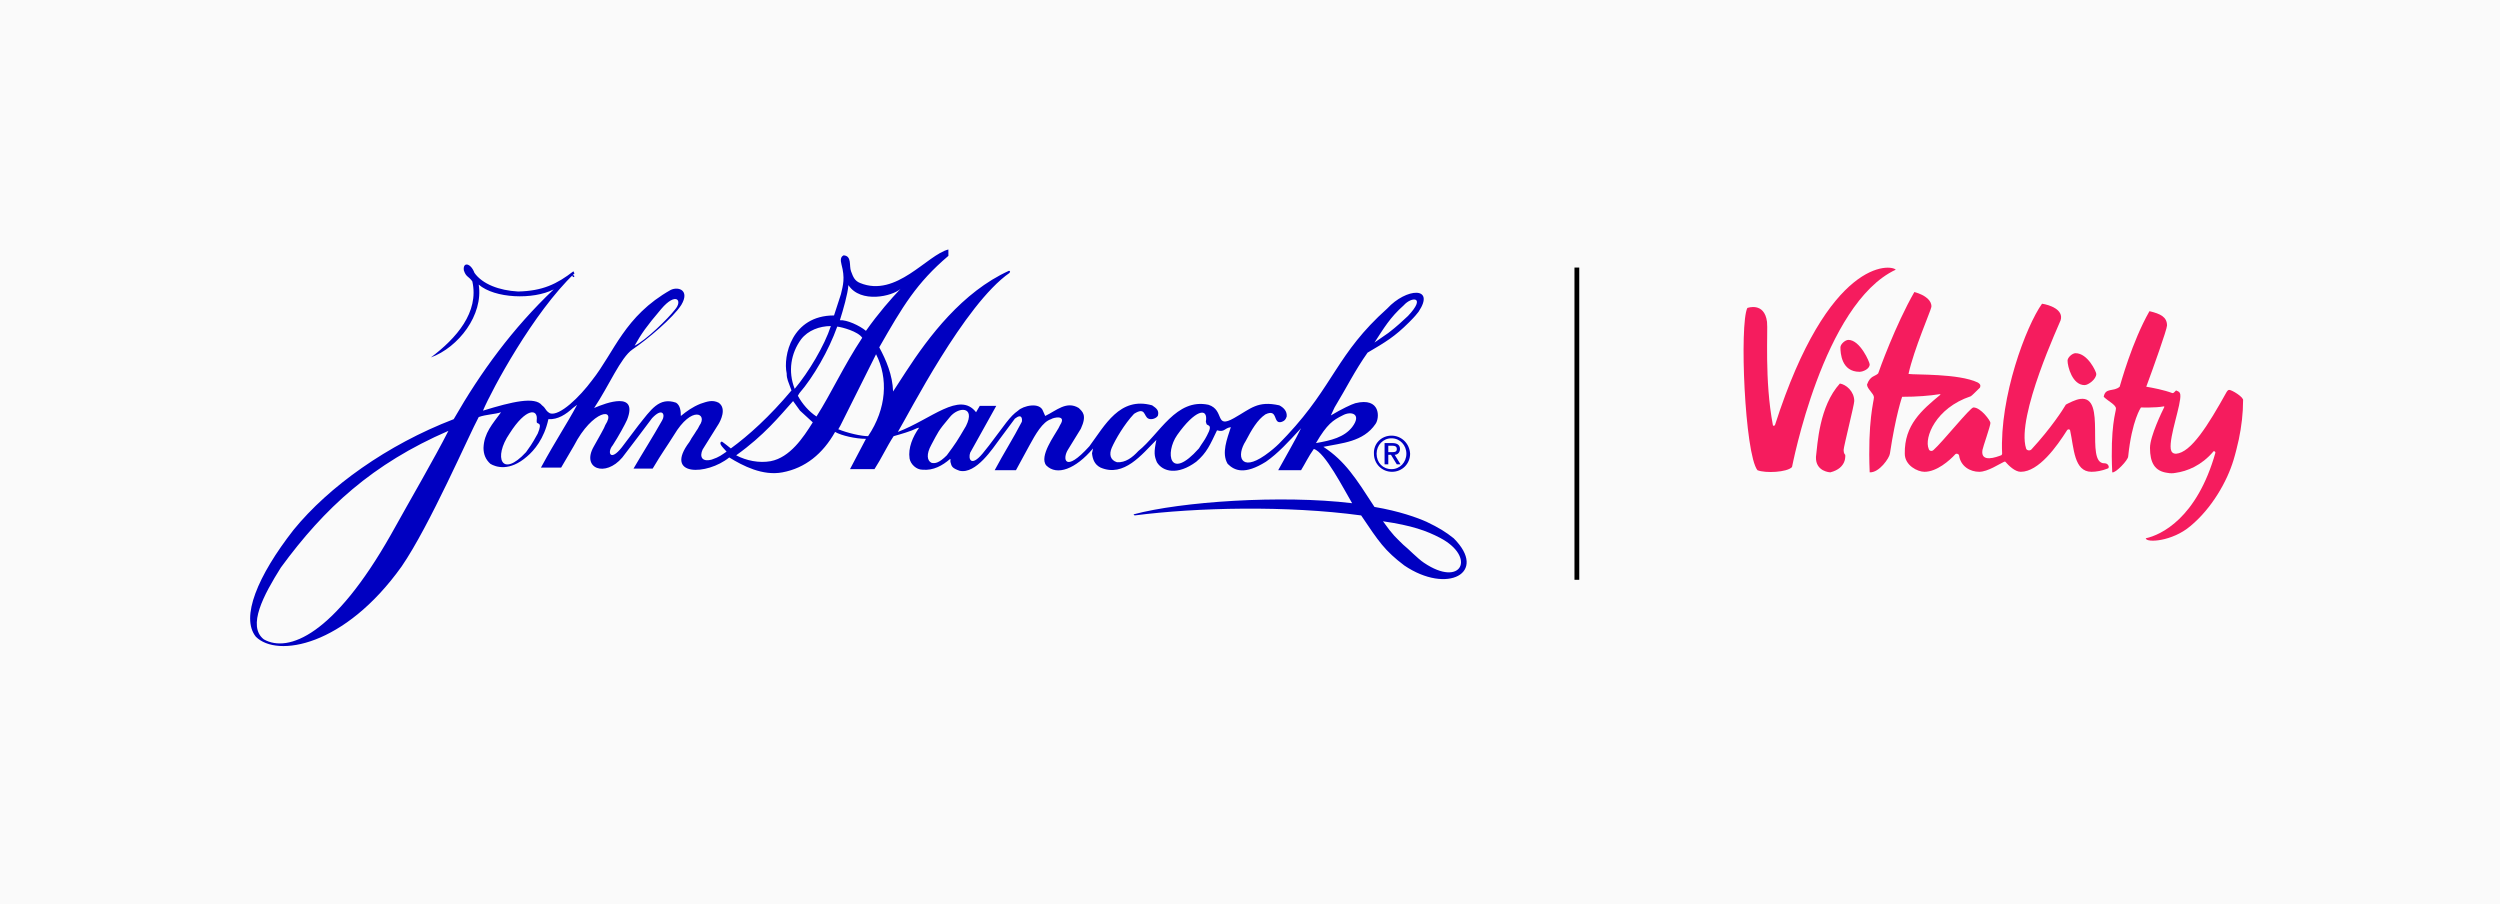
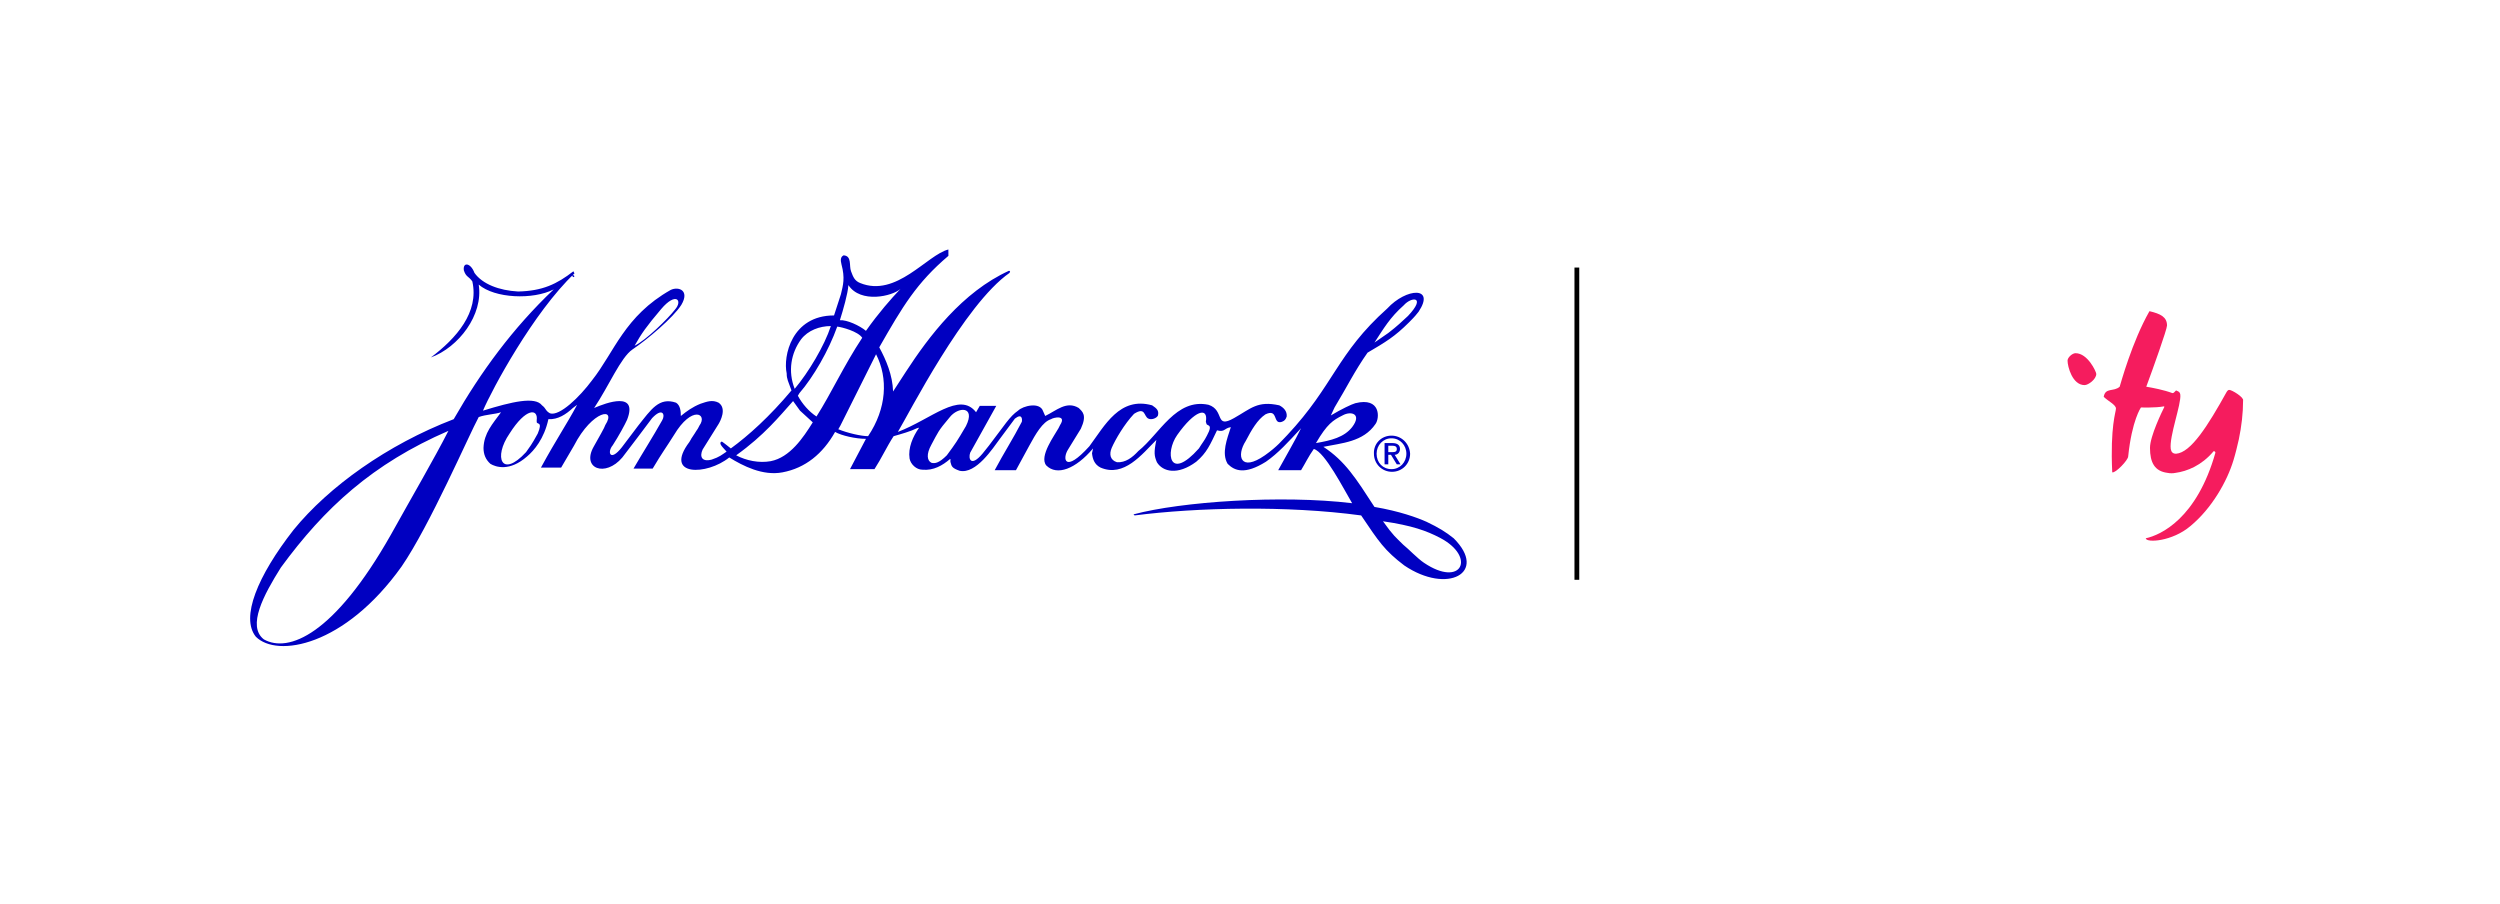
<svg xmlns="http://www.w3.org/2000/svg" version="1.1" id="Layer_2" x="0px" y="0px" viewBox="0 0 470 170" style="enable-background:new 0 0 470 170;" xml:space="preserve">
  <style type="text/css">
	.st0{fill:#FAFAFA;}
	.st1{fill:#0000C1;}
	.st2{fill:#F51C5E;}
</style>
-   <rect x="0" y="0" class="st0" width="470" height="170" />
  <g>
    <rect x="296" y="50.3" width="0.9" height="58.7" />
    <g>
      <g>
        <g>
          <path class="st1" d="M261.6,81.9c1.9,0,3.4,1.5,3.5,3.4c0,1.9-1.5,3.4-3.4,3.4c-1.9,0-3.4-1.5-3.4-3.4      C258.2,83.4,259.7,81.9,261.6,81.9z M261.6,88.2c1.6,0,2.8-1.3,2.8-2.9c0-1.6-1.2-2.9-2.8-2.9c-1.6,0-2.8,1.3-2.8,2.9      C258.8,87,260,88.2,261.6,88.2z M260.3,83.3l1.5,0c0.9,0,1.4,0.4,1.4,1.1c0,0.6-0.4,1.1-1,1.1l1.1,1.8l-0.7,0l-1.1-1.8l-0.5,0      l0,1.8h-0.7L260.3,83.3z M261,85l0.8,0c0.5,0,0.8-0.1,0.8-0.6c0-0.5-0.4-0.6-0.8-0.6H261L261,85z" />
          <path class="st1" d="M178.3,48.1c-6,5.1-8.6,9.5-13,17.2c1.3,2.4,2.5,5.2,2.6,8.3l2.4-3.7c4.3-6.6,10.6-15,19.4-19      c0,0,0.2,0.1,0.2,0.1l-0.1,0.3c-8.5,5.9-19,26.6-21,29.9c6.3-2.4,11.6-7.7,14.7-3.7l0.7-1.2c0.4,0,2.6,0,3.1,0l-4.9,8.8      c-0.4,1.1,0.1,2.8,2.3,0.2l1.2-1.5c3-3.9,3.9-5.5,5.5-6.6c0.9-0.9,4.1-1.7,4.7,0.1l0.4,0.9c2.1-1,4-2.9,6.3-1.5      c0.7,0.7,1.6,1.3,0.4,3.9c-1.3,2.1-1.1,1.8-2.4,3.9c-1.1,1.7-0.7,4.6,4-0.6c2.9-3.9,5.7-9.4,11.8-7.7c0.9,0.6,1.3,1,1.1,1.9      c-0.2,0.5-1.2,0.9-1.8,0.6c-0.9-0.4-0.5-2.3-2.7-0.9c-1.8,1.9-3.5,4.8-4.2,6.4c-0.5,1.2-0.3,2.3,1,2.7c1.6,0.1,2.9-0.9,4-2.1      c4-3.2,7.1-10,13.2-8.7c3.1,1,1.1,4.6,4.8,2.5c3.2-1.8,4.4-3.3,8.5-2.4c0.8,0.4,1.5,1.1,1.4,2.1c-0.2,0.6-0.4,0.8-0.9,1      c-1.8,0.6-0.6-2.6-3.1-1.4c-1.5,1-2.6,2.9-3.7,5c-1.8,2.8-1,5.9,3.6,2.7c2.4-1.7,3.2-2.8,4.2-3.8c8.8-9.4,9.3-15.3,18.8-23.8      c3.6-3.9,9.1-4.2,5.9,0.6c-0.5,0.6-0.5,0.7-1.8,2c-2.7,2.7-4.4,3.7-7.8,5.7c-2.4,3.4-3.9,6.5-6.2,10.3l-0.7,1.5      c2-1.2,3.9-2.1,4.6-2.3c4.8-1.2,4.6,2.8,3.8,3.9c-2.3,3.4-6.4,3.6-9.8,4.3c4.1,2.7,6.1,5.9,9.6,11.3c4.7,0.8,8,2,9.8,2.8      c2.3,1.1,3.6,1.9,5.1,3.1c6.5,6.5-1.2,10.6-9.3,5.1c-3.7-2.8-4.8-4.5-8.1-9.4c-14-1.9-30.9-1.5-42.6,0l-0.2-0.2      c8.9-2.4,27.8-3.7,41.1-2.1c-1.6-2.7-5.1-9.6-7.2-10.2c-1,1.4-1.6,2.7-2.4,4c0,0-4.3,0-4.3,0c1.3-2.4,3.2-5.6,4.3-7.9      c-2.4,2.6-4.3,4.7-6.6,6.3c-4,2.5-5.9,1.7-7.2,0.4c-1.2-2-0.1-4.7,0.6-6.9c-1.3,0.2-1.1,1-2.6,0.6c-1.3,2.7-1.9,4.2-3.9,5.9      c-3.5,2.6-6.3,1.9-7.4,0.1c-0.5-1.2-0.6-1.8-0.1-4.2c-2.7,2.7-6.1,7.1-10.5,5.2c-1.2-0.6-1.5-1.7-1.6-2.7c0,0,0.1-0.5,0.2-0.9      c-3.3,3.9-6.8,5.2-8.8,3.2c-1.4-1.7,1.6-5.7,2.3-7l0.3-0.6c1.3-2-1.3-1.4-1.7-1.1c-1.6,0.5-2.9,2.8-4.1,5l-2.5,4.6l-4,0      c1.7-3.2,3.5-6,5.1-9.1c0.1-0.4,0.1-1.7-1.3-0.6c-0.6,0.8-1.4,1.9-2.9,3.9c-1.2,1.6-4.4,6.6-7.5,5.9c-1.4-0.5-1.5-0.8-1.7-1.6      c-0.1-0.2,0.1-0.7-0.1-0.6c-1.4,1.2-3.1,2.2-5.2,2c-1.1,0-2.2-1-2.4-2.1c-0.3-2,0.6-4.1,1.8-5.8l-0.4,0.1      c-1.2,0.6-3,1.1-4.4,1.5c-1.3,2-2.3,4.2-3.6,6.2c0,0-4.5,0-4.6,0l3-5.7c-1.9,0-4.6-0.6-5.8-1.3c-2.3,4.1-5.6,6.8-9.9,7.6      c-3.7,0.7-7.4-1.2-10-2.8c-4.2,3.4-12.4,3.6-7.5-2.9c0.8-1.3-0.2,0.2,1-1.6c0.6-1,0.4-0.5,0.9-1.5c1.6-2.2-1.4-3.9-4.8,1.8      c-1.5,2.4-2.1,3.1-4,6.3l-3.6,0c1.8-3.1,3.6-5.9,5.4-9.1c0.6-1,0.1-2.5-1.9-0.4l-0.3,0.4c-1.1,1.5-3.7,4.9-5.3,7      c-3.2,3.8-7.7,2.1-5.4-2c1-1.8,1-1.8,1.4-2.5c0.5-0.9,0.7-1.3,0.8-1.6c2.2-3.4-2.4-2.9-5.9,3.9l-2.4,4.1c0,0-3.8,0-3.8,0      c3-5.5,4.7-7.9,6.8-11.8l-0.8,0.6c-1.3,1.2-2.8,2.2-4.6,2.1c-0.8,3.7-2.7,5.9-4,7c-3.3,2.9-5.9,2-6.9,1.4      c-0.9-0.8-1.3-1.8-1.3-3c0.1-2.8,1.7-4.5,3.3-6.7c-1.2,0.4-2.8,0.4-4.2,0.9c-1.8,3.3-9.2,20.4-14.5,28.1      c-10.7,15-23.4,17.2-27.4,13.2c-2.9-3.6,0.3-11.4,7.1-20.1c6.6-8.1,17.6-16,30.1-20.8c5.1-8.9,11.1-17.1,18.8-24.4      c-3.9,2-11.1,1.7-14.1-0.9c0.9,5.7-3.8,11.8-9,13.7c4.8-3.6,9.1-8.5,7.8-14.3c-0.7-1-1.2-0.8-1.6-2.1c-0.2-1.6,1.3-1.4,2,0.5      c1.5,2.1,4.6,3.3,8.2,3.5c4.6-0.1,7.3-1.4,10.4-3.8l0.2,0.4c-7.7,7.3-15.5,21.8-17.2,25.8c5.5-1.7,9.8-2.7,11.1-1      c0.8,0.6,0.6,1,1.5,1.5c1.8,0.6,5.6-3.1,7.9-6.2c4.2-5.3,6.1-12.1,14.8-17c1.5-0.7,3.6,0.1,2,2.8c-1.5,2.4-6.5,6.6-9.2,8.4      c-2.2,1.5-4.4,6.8-7.2,11c2.3-1,8.3-3.2,6.2,2.2c-0.4,0.9-1.6,3.1-2.7,4.8c-1.1,1.3-0.5,3.2,1.7,0.4c0.5-0.6,2.3-3.1,3.1-4.1      c2.4-3,3.9-5.4,7.1-4.3c0.8,0.5,0.9,1.6,0.9,2.5c1.1-0.9,2.2-1.7,3.7-2.3c1.2-0.4,2.2-0.8,3.4-0.2c1.6,1.1,0.3,3.5,0,4l-3,4.8      c-0.6,1.3-0.2,2.4,1.7,1.9c1.5-0.5,1.9-0.9,2.8-1.5c-0.8-0.9-1.6-1.6-0.9-1.9c0.2,0.1,1.7,1.3,1.7,1.3c3.3-2.4,7.3-6,11.4-10.9      c-0.6-1.7-0.9-2.1-0.9-3.2c-0.7-3.2,0.9-10.9,8.9-10.9c0,0,1.2-3.7,1.3-4c0.4-1.7,0.8-3,0.1-5.6c-0.2-0.8-0.2-1.4,0.4-1.7      c1.6,0.1,1,2,1.4,3c0.4,1.1,0.7,1.8,1.7,2.2c6.8,2.8,12.6-5.3,16.6-6.3L178.3,48.1z M124.3,58.1c-2.8,3.3-3.7,4.6-5,6.9      c2.1-1,6.3-5.1,7.6-6.8C128.4,56.5,127.1,54.8,124.3,58.1z M263.9,57.4c-2.6,2.3-3.8,4.4-5.5,7l2.6-1.8c1.7-1.3,2.5-2.1,3.7-3.2      C268.2,55.7,265.4,55.7,263.9,57.4z M150.6,63.8c-1.9,2.6-2.5,6-1.2,9.3c2.6-3.1,5.6-8.1,6.8-11.8      C154.1,61.3,151.9,62.1,150.6,63.8z M157.4,61.4c-1.6,4.5-4.5,9.5-7.1,12.5l-0.3,0.5c0.8,1.5,2.1,3,3.5,3.9      c2.8-4.4,5.1-9.5,8.6-14.8C161.3,62.3,158.3,61.5,157.4,61.4z M164.7,66.6L158,80l-0.4,0.7c1.7,0.7,4.3,1.3,5.6,1.3      C166.7,76.8,167,71.1,164.7,66.6z M150.4,77.2l-1.3-1.8c-2.6,2.9-5.4,6.4-10.7,10.2c1.9,1,4.3,1.5,6.5,1.1      c3.6-0.7,6.1-4.4,7.9-7.3L150.4,77.2z M178.5,78.5c-2.2,2.6-2.1,2.7-3.4,5.1c-1,1.8-0.8,3,0,3.4c0.7,0.2,1.5,0,2.9-1.4      c1.7-2.3,1.9-2.6,3.6-5.5C183.5,76.3,180.1,76.4,178.5,78.5z M226.7,79.3c0.5-2.9-2.1-2.2-5.4,2.5c-2.3,3.3-1.5,8.8,4.1,2.5      c0.6-1,1-1.4,1.5-2.4c1.3-2.4-0.1-1.7-0.1-2.3L226.7,79.3z M252.4,78.1c-1.8,0.9-2.9,1.6-5,5.2c2.9-0.5,5.3-1.1,6.8-3      C256.1,77.8,254,77.2,252.4,78.1z M84.3,81C70,87.2,61,95.5,52.8,106.7c-3.2,5.1-6.4,11-3.2,13.5c4.6,2.6,13.2-0.8,23.9-19.7      C77.5,93.3,81.6,86.3,84.3,81L84.3,81z M260,98c2,2.8,2.4,3,3.8,4.4c1,0.8,2.7,2.6,3.9,3.4c7.1,4.8,9.9-1.1,3-4.7      C268.2,99.8,265.5,98.8,260,98z M159.5,53.6c-0.1,1.6-1,4.7-1.6,6.6c1.3-0.1,3.7,1,4.9,2c2.4-3.4,4.7-6,6.5-7.9      C167.8,55.7,161.8,57.1,159.5,53.6z M100.9,79c0.3-2.2-2-2.4-5.1,2.5C92.7,86,94.3,90,98.9,85c0.7-1,1-1.3,2.2-3.5      c1-2.4-0.2-1.6-0.2-2.2L100.9,79z M107.6,51.8c0.2-0.2,0.5,0.1,0.3,0.3C107.7,52.1,107.5,51.8,107.6,51.8z" />
        </g>
      </g>
    </g>
    <g>
-       <path class="st2" d="M348.6,75.4c0,0.7-2,8.6-2,9.2c0,0.7,0.3,0.9,0.3,0.9s0.4,2.5-2.8,3.3c0,0-2.8-0.1-2.7-2.9    c0.3-2.4,0.6-9.5,4.5-13.8C347.1,72.3,348.6,73.6,348.6,75.4" />
      <path class="st2" d="M391.9,72.4c0.7,0,2.2-1.1,2.2-2.1c0-0.4-1.6-3.9-3.9-3.9c-0.6,0-1.5,0.8-1.5,1.4    C388.7,68.9,389.6,72.4,391.9,72.4" />
-       <path class="st2" d="M351.5,68.5c0-0.4-1.8-4.6-4-4.6c-0.6,0-1.5,0.8-1.5,1.4c0,1.1,0.2,4.6,3.6,4.6    C350.2,69.9,351.5,69.4,351.5,68.5" />
-       <path class="st2" d="M356.4,50.7c-0.9-1-12.6-2.3-22.7,29.2c-0.1,0.2-0.4,0.2-0.4,0c-1.6-8.4-0.9-17.8-1.1-19.4    c-0.5-3.8-3.7-2.6-3.7-2.6c-1.5,3-0.5,27.4,1.9,30.5c1.5,0.6,5.6,0.4,6.5-0.6C336.9,87.9,342.7,57.1,356.4,50.7" />
      <path class="st2" d="M419.1,73.3c-0.3,0-0.5,0.4-0.5,0.4c-3.5,6.3-6.7,11.4-9.5,11.6c-0.6,0-0.9-0.3-1-0.9    c-0.3-2.4,2-8.4,1.8-10.2c-0.1-0.6-0.4-0.6-0.8-0.8c-0.1,0.1-0.3,0.3-0.4,0.4c-0.1,0.1-0.2,0.1-0.3,0.1c-1.6-0.6-3.7-1-4.9-1.2    c1.3-3.5,3.9-10.8,3.9-11.5c0-1.6-1.2-2.2-3.3-2.7c-3.3,5.8-5.4,13.6-5.6,14.2c-1.1,1-2.7,0.1-3,1.9c0.8,0.8,2.3,1.5,2.3,2.2    c0,0.7-1.1,3.3-0.7,12c0.6,0.2,3-2.3,3-3c0.7-6.8,2.4-9.2,2.4-9.2s2.7,0.1,4.3-0.2c0,0,0.1,0,0.1,0.1c-0.4,0.8-2.7,5.5-2.7,7.7    c0,2.8,0.9,4.4,3.3,4.7c0.5,0.1,1,0.1,1.5,0c2.2-0.3,4.9-1.4,7.1-4c0.1-0.2,0.4,0,0.4,0.2c-3.5,12.4-10.3,15.5-13.1,16.1    c0.1,0.9,5,0.6,8.4-2.3c4-3.3,6.9-8.4,8.1-12.4c0.4-1.3,0.7-2.6,1-3.9c0.5-2.4,0.8-4.9,0.8-7.3C421.9,74.7,419.6,73.3,419.1,73.3" />
-       <path class="st2" d="M395.7,87.1c0,0-0.1,0-0.1,0c-3.7,0,0.6-12.8-4.5-12.1c-0.9,0.1-2.2,0.8-2.6,1c-0.1,0.1-0.2,0.1-0.2,0.2    c-0.4,0.7-2.7,4.3-6.4,8.3c-0.3,0.3-0.9,0.2-1-0.2c-1.9-6,6.4-23.7,6.5-24.1c0.6-2-2.1-2.9-3.5-3.1c-3,4.2-8,17.5-7.5,28.2    c0,0.1-0.1,0.3-0.2,0.3c-0.8,0.3-3.9,1.5-3.5-1c0.1-0.6,1.5-4.5,1.5-5.1c0-0.4-1.8-2.9-3.2-2.9c-0.6,0-5.8,6.5-7.5,8    c-0.3,0.3-0.8,0.2-0.9-0.2c-0.9-2.1,1.3-7.7,7.9-9.9c0.1,0,1.4-1.3,1.7-1.6c0.1-0.1,0.1-0.3,0.1-0.5c-0.1-0.3-0.5-0.5-0.5-0.5h0    c-3.6-1.7-11.7-1.4-13-1.6c1-4.6,4.2-11.9,4.3-12.6c0.1-1.1-1-2.2-3.2-2.8c-3.6,6.3-6.6,14.7-6.8,15.3c-0.6,0.6-1.5,0.4-2.1,2.1    c0,0.8,1.3,1.7,1.3,2.4c0,0.7-1.2,4.5-0.8,14.1c1.8,0.1,3.7-2.7,3.8-3.5c1.1-7.3,2.3-10.7,2.3-10.7c2.8,0,5.2-0.2,7.1-0.5    c0.1,0,0.1,0.1,0.1,0.1c-3.5,2.9-6.8,5.7-6.7,11.1c0,2.2,2.4,3.4,3.7,3.4c2.3,0,4.7-2.1,5.8-3.3c0.2-0.2,0.6-0.1,0.7,0.2    c0.3,2.1,2.1,3.1,3.8,3.1c1.6,0,3.8-1.5,4.7-1.9c0.1,0,0.2,0,0.2,0c0.6,0.7,1.8,1.9,2.9,1.9c3.4,0,6.8-4.8,8.7-7.8    c0.2-0.3,0.6-0.2,0.6,0.1c0.7,3.2,0.7,7.7,4,7.7c0.9,0,2-0.2,3-0.6C396.7,88,396.4,87.1,395.7,87.1" />
    </g>
  </g>
</svg>